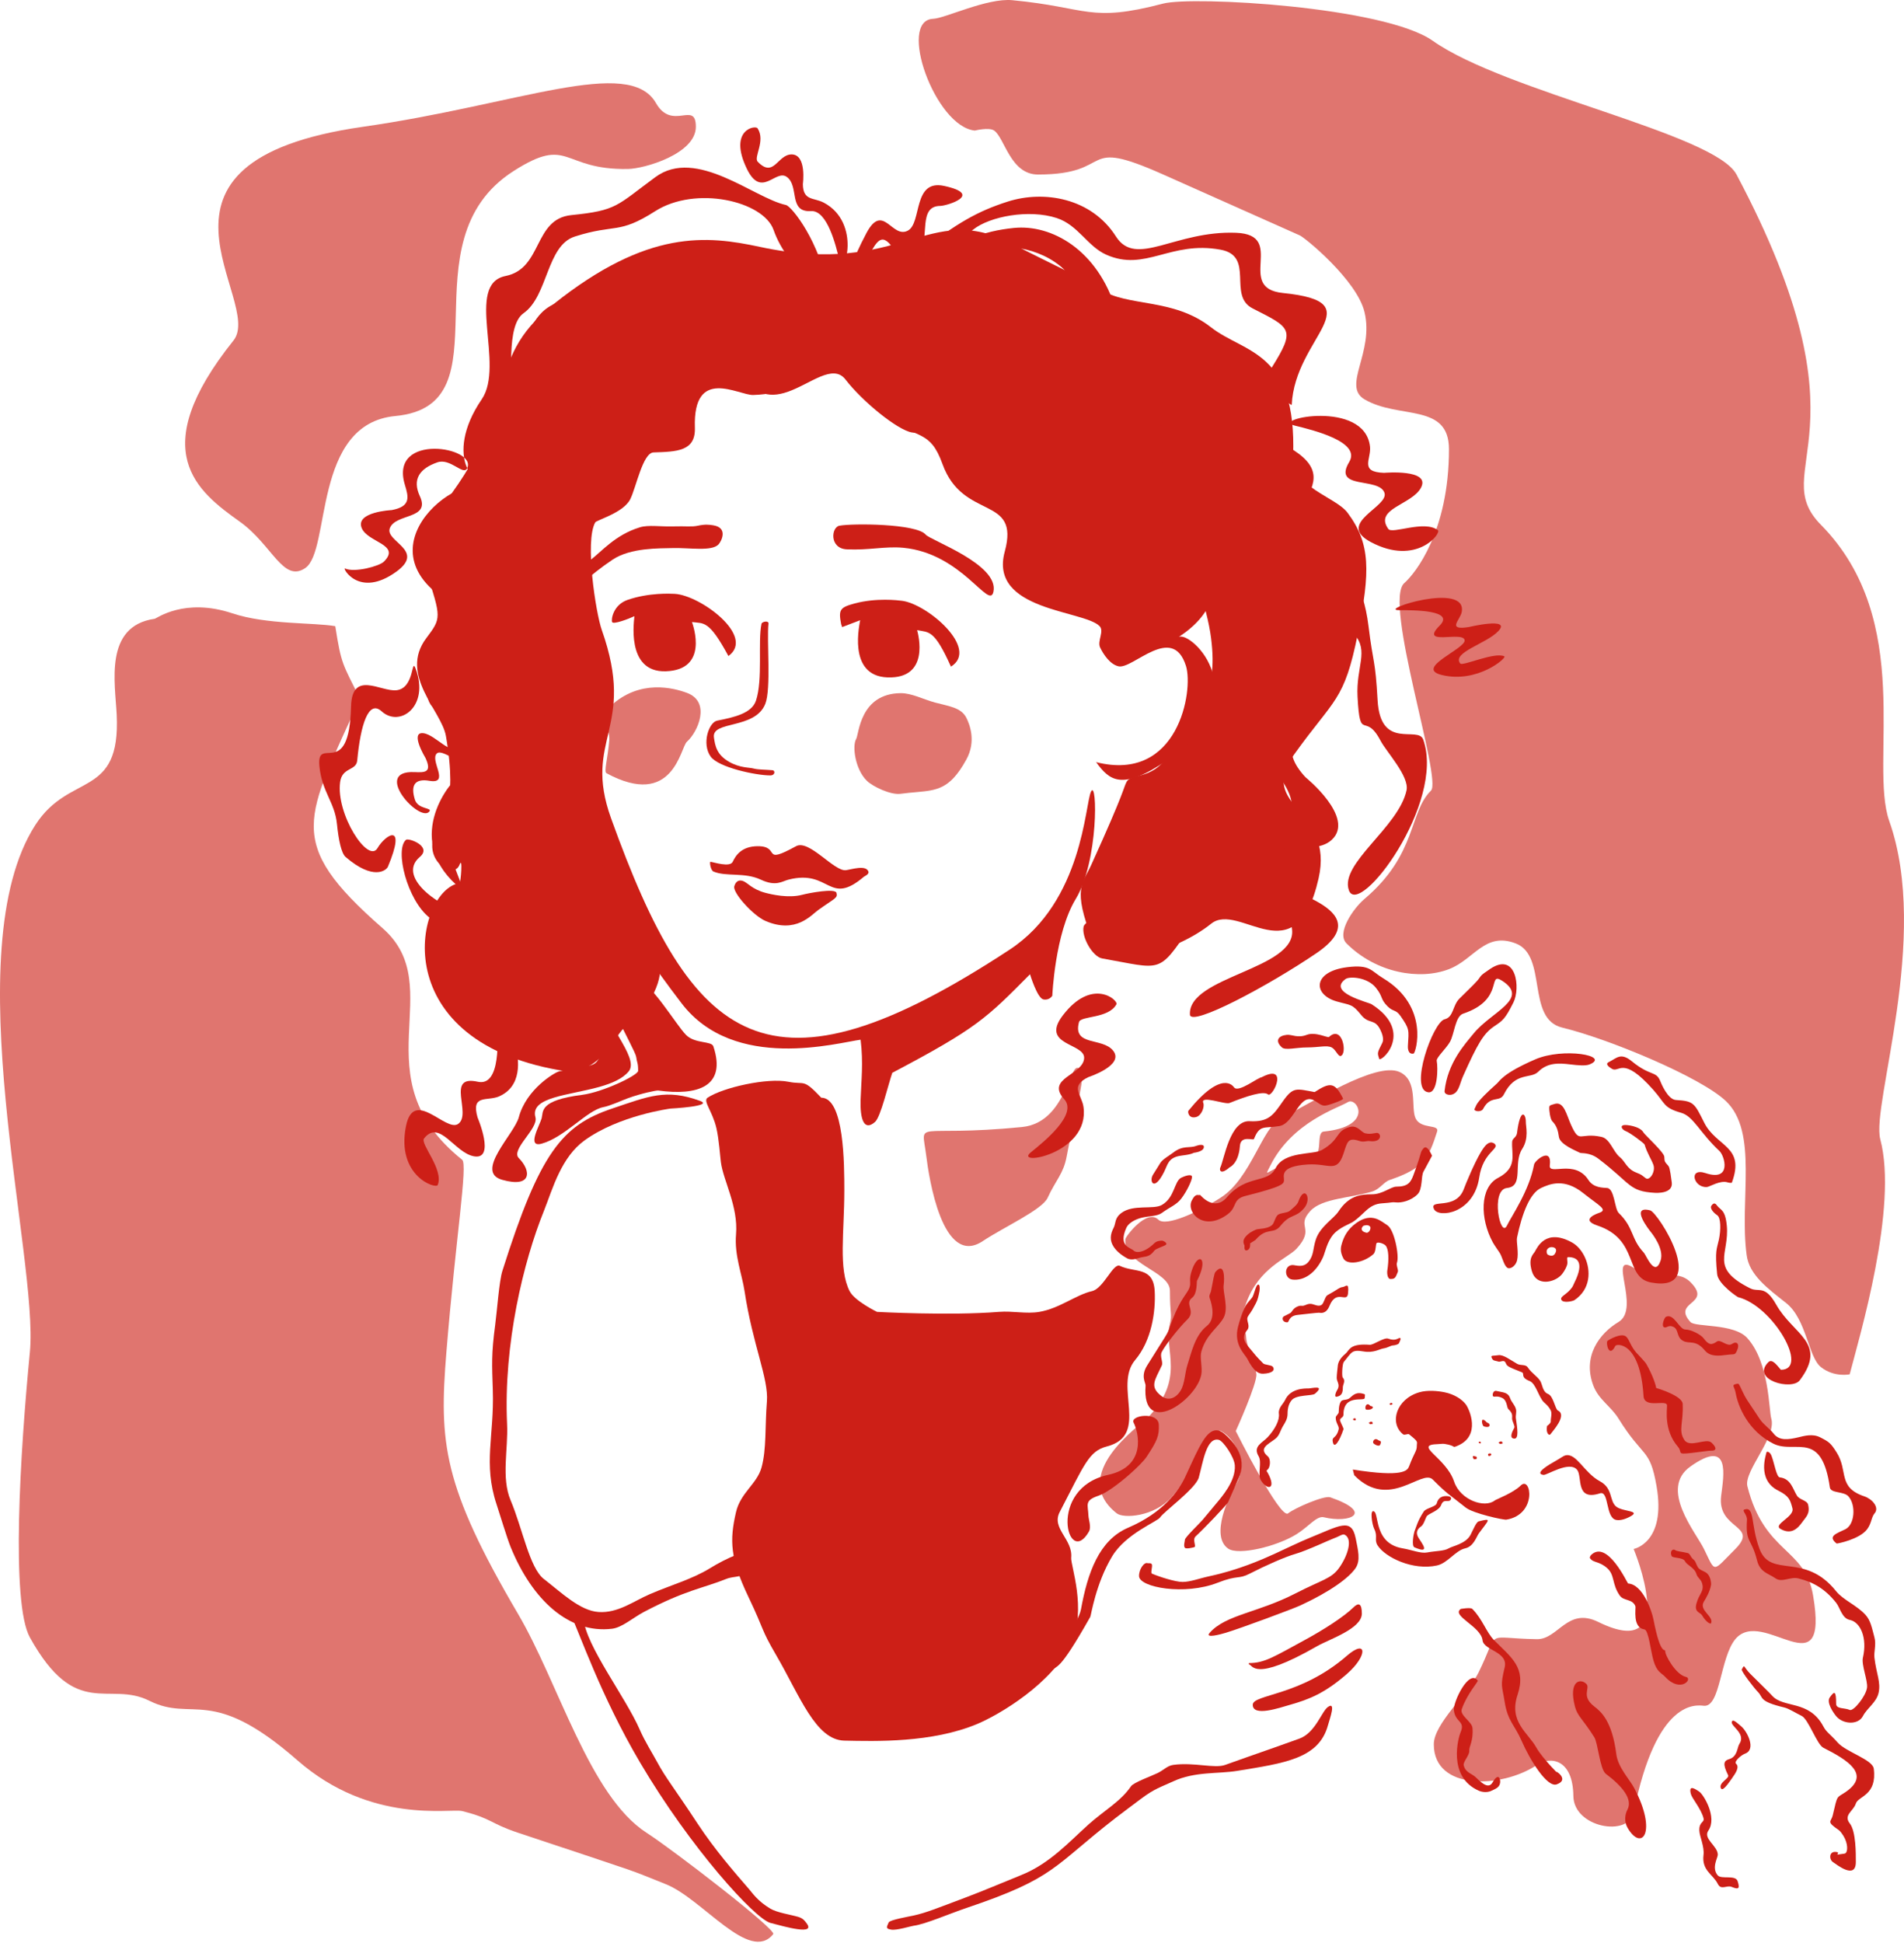
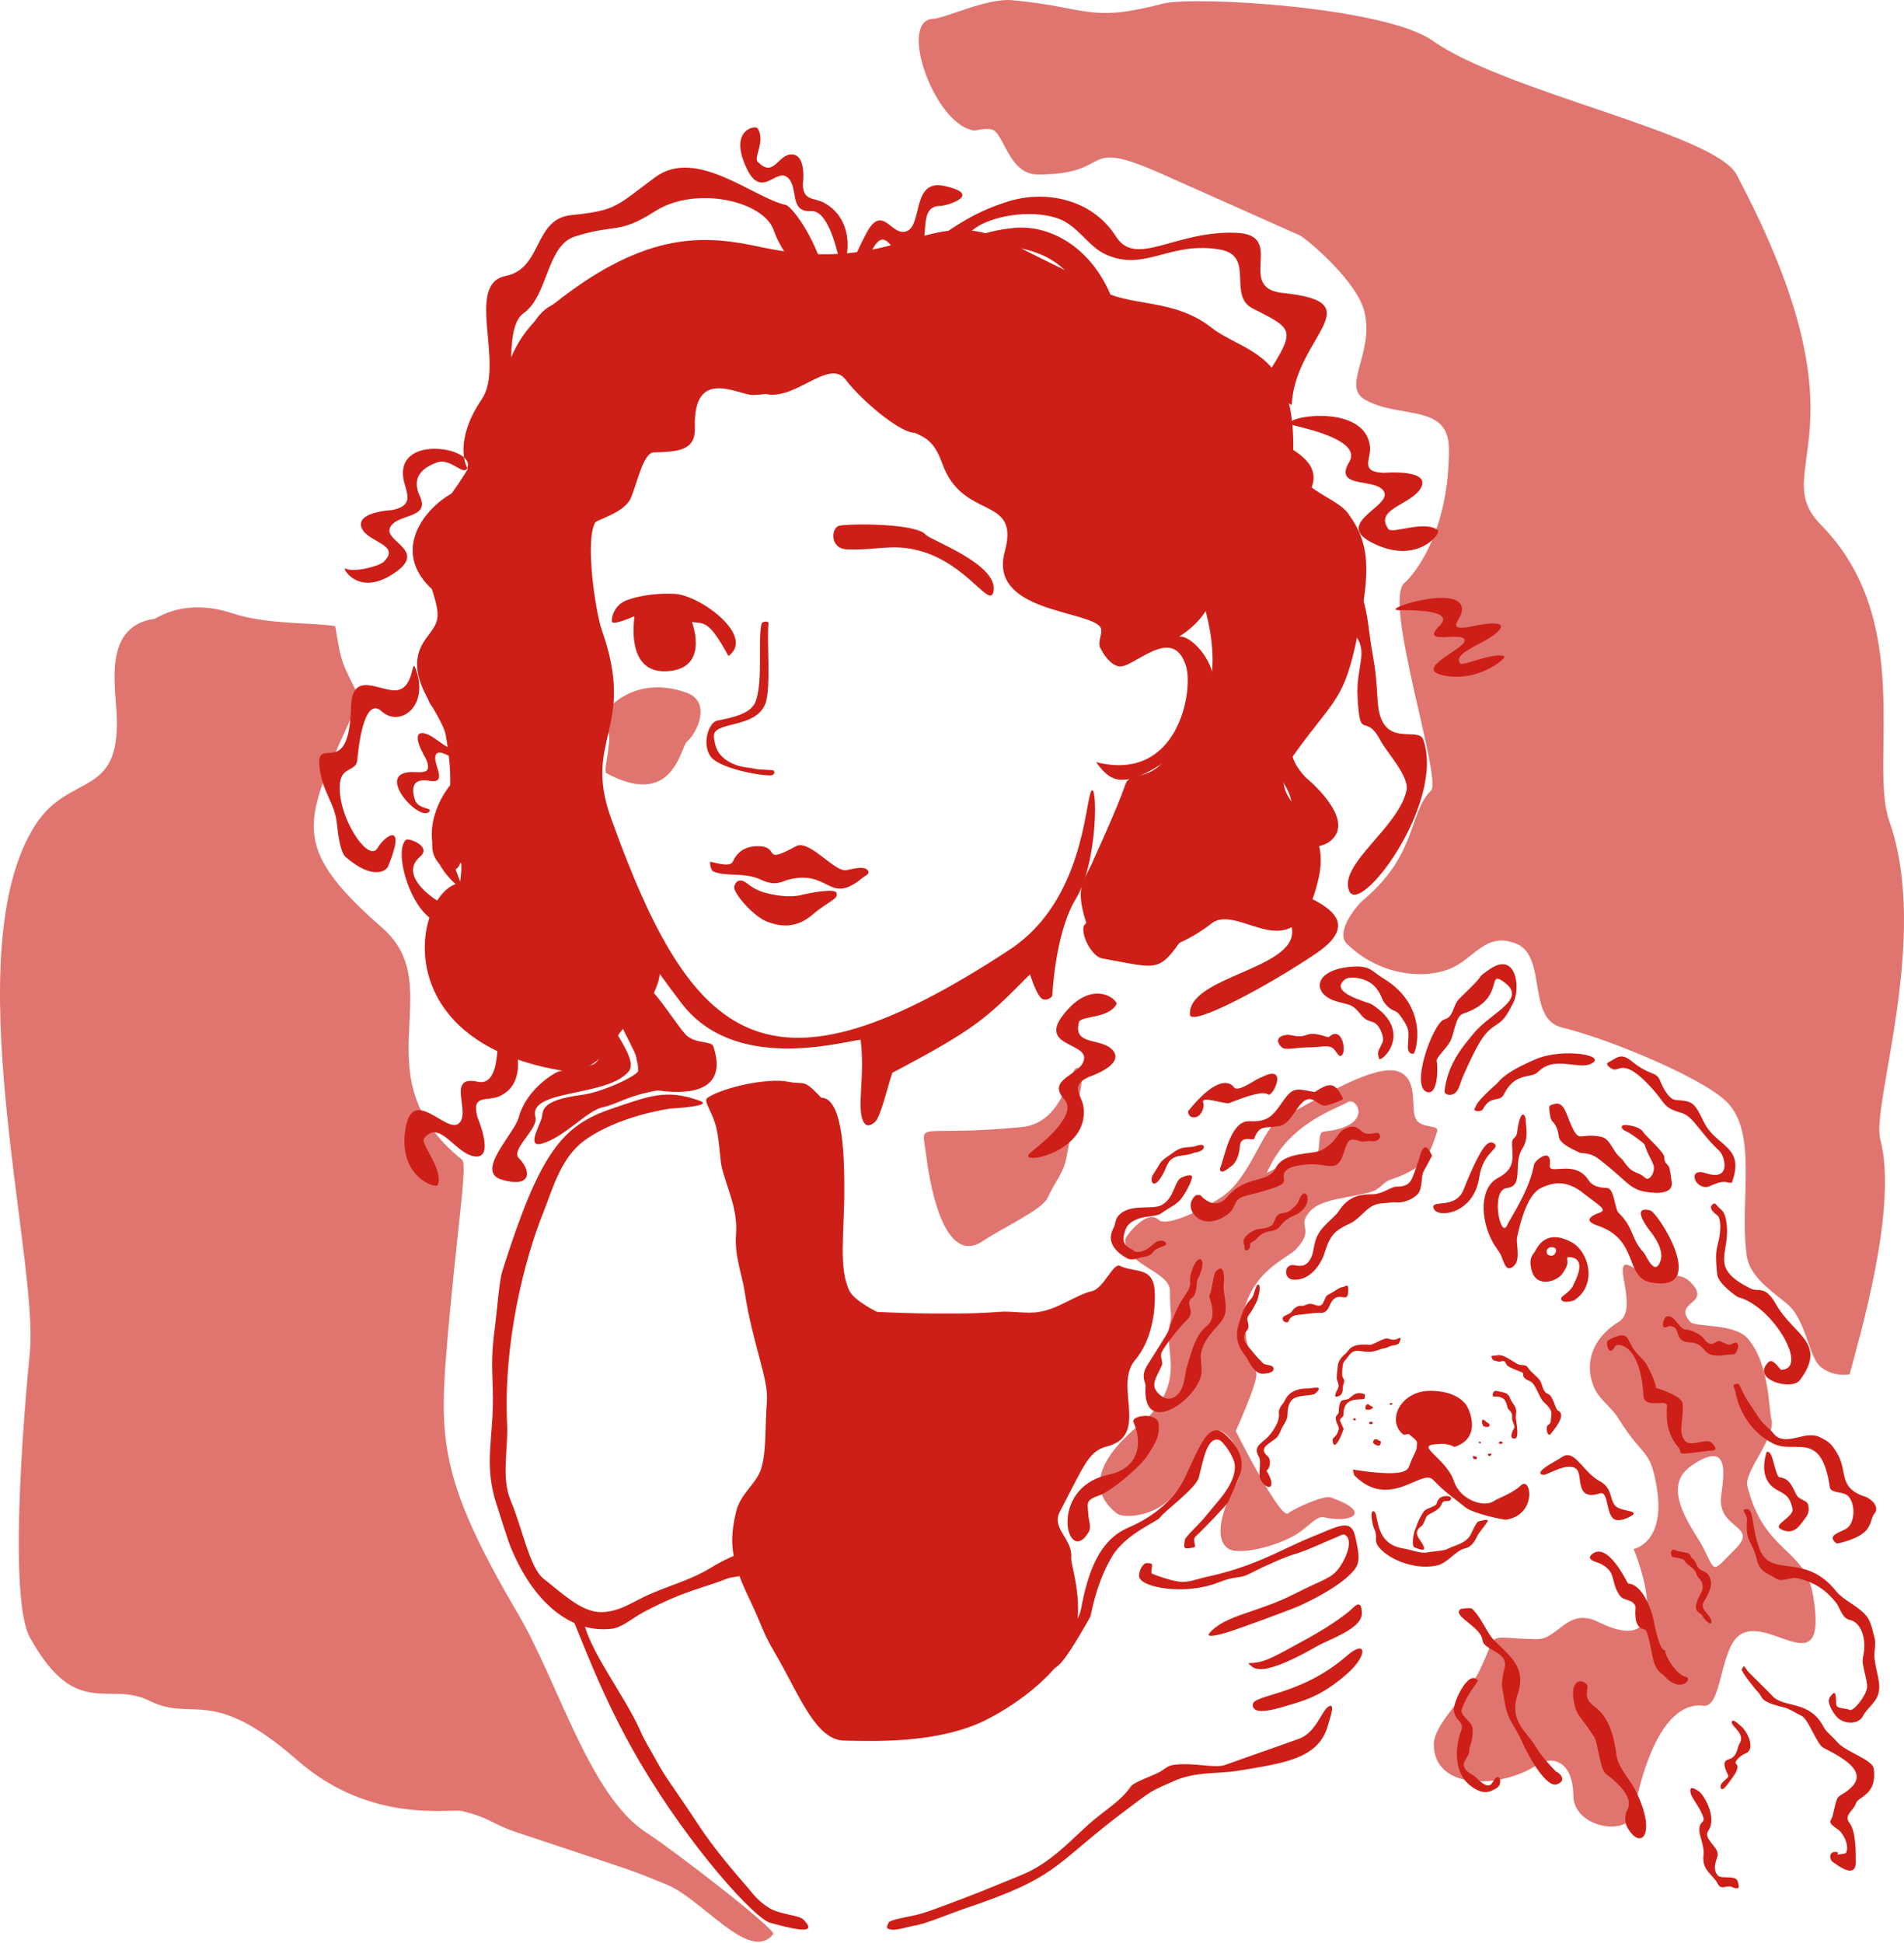
<svg xmlns="http://www.w3.org/2000/svg" width="950" height="969" viewBox="0 0 950 969" fill="none">
  <path fill-rule="evenodd" clip-rule="evenodd" d="M496.033 65.121C501.283 68.772 504.122 87.038 517.901 87.038C557.287 87.038 537.458 67.905 580.384 87.038C614.281 102.144 629.929 109.122 648.554 117.419C651.206 118.602 676.962 139.681 680.814 155.6C685.723 175.895 669.477 192.462 680.814 199.153C697.91 209.244 722.959 200.726 722.959 224.032C722.959 264.996 706.194 285.949 700.66 290.803C690.019 300.137 719.675 388.718 713.991 394.289C702.859 405.202 707.146 426.006 680.814 448.31C675.313 452.972 666.653 465.299 671.846 470.492C686.707 485.351 708.423 488.936 722.959 483.33C735.61 478.451 740.863 464.613 756.249 470.492C772.315 476.628 761.381 508.089 779.45 512.475C802.828 518.147 848.376 537.113 861.045 549.039C877.501 564.533 867.753 598.41 871.5 625.985C872.836 635.807 881.782 642.423 891.143 649.799C901.422 657.899 902.153 676.748 908.578 681.808C915.246 687.064 922.9 685.39 922.9 685.39C927.83 666.449 947.14 601.955 938.167 568.172C933.599 550.976 963.212 467.544 942.652 409.482C932.395 380.518 955.891 309.732 908.578 261.764C880.925 233.736 935.52 217.109 866.433 87.038C855.544 66.538 751.102 45.922 714.888 20.353C690.665 3.252 595.038 -2.049 580.384 1.783C543.27 11.487 543.169 3.683 505.058 0.095C492.477 -1.087 471.545 9.156 465.605 9.38C447.658 10.055 466.505 63.134 486.404 65.121C486.404 65.121 493.453 63.324 496.033 65.121Z" fill="#E0756F" />
  <path fill-rule="evenodd" clip-rule="evenodd" d="M717.052 564.317C712.762 577.793 710.31 582.708 693.369 588.467C690.412 589.47 688.488 593.022 684.749 594.195C674.206 597.509 659.722 597.503 653.795 603.921C646.41 611.918 656.466 612.394 646.873 622.778C642.415 627.61 628.124 632.125 621.779 649.897C617.479 661.936 621.37 660.482 621.779 666.967C622.12 672.387 626.051 678.531 626.862 685.262C627.41 689.79 616.586 713.686 616.586 713.686C616.586 713.686 638.775 757.939 642.702 754.738C645.906 752.122 660.716 745.674 663.738 746.723C685.853 754.402 673.648 759.845 660.533 756.674C656.972 755.811 652.862 761.436 646.873 765.152C637.058 771.244 618.001 775.848 612.836 772.341C603.661 766.11 613.305 745.866 616.586 740.476C623.139 729.717 616.013 717.244 609.186 713.686C605.329 711.677 597.541 732.281 584.521 746.723C575.746 756.457 560.601 757.396 557.213 754.738C532.738 735.515 569.297 710.418 572.169 707.521C592.022 687.497 580.451 673.634 583.741 660.174C584.915 655.375 583.741 655.775 583.741 643.732C583.741 633.942 560.265 630.512 561.485 617.973C561.607 616.689 572.169 602.631 577.969 608.266C581.728 611.918 597.867 604.564 609.186 597.217C624.279 587.415 629.691 562.418 638.936 557.799C654.283 550.135 686.396 529.351 698.236 534.583C707.816 538.818 703.724 552.449 706.337 557.799C709.024 563.302 718.263 560.519 717.052 564.317ZM672.522 549.635C668.077 552.458 644.775 559.427 633.859 581.256C629.581 589.814 632.865 580.628 653.795 577.793C660.92 576.83 656.182 564.76 660.533 564.317C686.106 561.732 676.968 546.811 672.522 549.635Z" fill="#E0756F" />
  <path fill-rule="evenodd" clip-rule="evenodd" d="M843.429 639.402C854.726 650.698 833.97 648.847 843.429 659.293C845.908 662.027 865.117 659.838 871.859 667.366C882.897 679.683 882.531 703.256 883.784 707.475C886.519 716.677 869.968 733.741 871.859 741.219C880.372 774.911 900.533 771.673 904.619 795.561C912.897 843.963 879.579 800.926 865.846 817.472C858.238 826.637 858.421 851.417 850.195 850.692C846.472 850.362 826.546 846.844 815.108 903.914C812.617 916.338 785.205 911.463 785.032 895.713C784.83 877.457 773.814 875.579 766.85 880.216C749.165 891.993 715.398 893.085 715.398 869.905C715.398 859.661 732.428 844.862 737.73 834.094C748.622 811.981 739.688 817.051 766.85 817.472C777.482 817.637 782.037 801.301 797.429 808.881C838.788 829.243 815.108 772.497 815.108 772.497C815.108 772.497 831.442 769.481 826.546 741.219C823.192 721.853 820.002 727.539 807.562 707.475C803.717 701.277 797.713 698.085 795.036 691.103C789.346 676.28 798.277 664.814 807.562 659.293C818.923 652.536 801.646 623.869 815.108 632.265C826.546 639.402 836.349 632.323 843.429 639.402ZM858.763 746.027C860.04 735.789 863.638 717.058 843.429 731.363C827.698 742.497 846.078 764.106 850.195 772.497C856.144 784.619 854.149 784.195 865.846 772.497C877.911 760.436 856.65 762.933 858.763 746.027Z" fill="#E0756F" />
  <path fill-rule="evenodd" clip-rule="evenodd" d="M779.154 647.033C780.054 645.835 782.387 644.817 784.384 642.024C784.853 641.366 785.158 640.472 785.567 639.652C790.897 628.997 786.518 626.942 782.527 626.942C781.228 626.942 782.521 629.012 781.85 630.973C781.082 633.216 779.682 635.116 779.048 635.805C775.422 639.744 766.592 641.579 764.354 634.049C762.329 627.235 765.028 625.64 765.885 624.098C767.068 621.957 771.394 612.463 784.384 619.652C786.939 621.067 789.253 623.726 790.744 626.942C793.9 633.744 793.58 643.052 785.567 648.393C784.759 648.933 779.962 650.04 779.048 648.247C778.831 647.82 778.91 647.357 779.154 647.033ZM776.185 624.604C777.005 622.655 775.544 621.969 774.175 621.957C772.882 621.945 771.699 622.878 771.699 624.098C771.699 624.598 771.757 625.494 772.492 625.838C774.977 627.012 775.831 625.451 776.185 624.604Z" fill="#CD1F17" />
  <path fill-rule="evenodd" clip-rule="evenodd" d="M706.915 721.122C706.915 718.802 708.028 719.299 703.064 715.314C702.475 714.842 700.859 715.948 700.067 715.314C693.035 709.692 696.67 697.692 708.135 694.36C712.248 693.165 717.398 693.653 720.828 694.36C725.393 695.305 729.216 697.616 731.314 700.314C733.083 702.589 739.288 716.162 727 721.122C724.249 722.235 726.896 721.086 720.828 720.101C719.764 719.927 719.011 720.15 717.605 720.189C704.634 720.549 721.456 726.653 725.554 738.948C728.582 748.034 740.739 752.363 745.852 748.272C746.514 747.741 755.125 744.488 758.741 740.869C763.922 735.689 767.199 755.275 751.612 757.872C750.246 758.098 734.997 754.784 731.314 751.839C722.783 745.015 722.527 745.518 714.858 737.851C709.385 732.378 693.27 753.29 675.911 735.933C675.603 735.625 675.728 735.732 674.984 732.881C700.253 736.897 702.265 733.372 703.064 731.272C705.814 724.019 706.915 723.781 706.915 721.122Z" fill="#CD1F17" />
  <path fill-rule="evenodd" clip-rule="evenodd" d="M741.382 708.903C738.565 706.26 739.406 710.5 740.199 711.272C740.355 711.424 743.941 712.485 743.084 710.159C742.931 709.747 741.794 709.577 741.382 708.903ZM743.602 724.851C743.434 724.866 742.114 724.763 742.532 725.805C742.925 726.793 745.032 725.324 743.605 724.848M748.191 719.199C748.103 719.074 747.401 719.406 747.898 719.653C747.968 719.689 748.374 720.235 748.734 720.092C748.801 720.064 748.804 719.933 749.084 719.961C749.194 719.97 749.408 720.253 749.6 719.863C749.627 719.814 749.749 719.567 749.539 719.171C749.304 718.723 748.642 718.888 748.566 718.909C748.304 718.973 748.362 718.994 748.191 719.199ZM738.772 719.125C738.327 718.677 737.226 719.284 738.141 719.729C738.973 720.138 738.919 719.418 738.772 719.125ZM736.034 726.342C735.994 726.342 735.851 726.199 735.403 726.135C734.293 725.976 735.287 727.723 735.403 727.729C735.613 727.741 737.181 727.885 736.851 726.894C736.571 726.055 736.373 726.51 736.034 726.342Z" fill="#CD1F17" />
  <path fill-rule="evenodd" clip-rule="evenodd" d="M683.434 709.369C683.342 709.241 682.641 709.577 683.138 709.824C683.208 709.86 683.614 710.406 683.974 710.263C684.041 710.235 684.044 710.104 684.324 710.132C684.434 710.141 684.647 710.424 684.839 710.034C684.867 709.985 684.989 709.738 684.779 709.342C684.544 708.894 683.885 709.058 683.806 709.077C683.544 709.144 683.602 709.165 683.434 709.369ZM683.705 701.135C681.644 698.552 680.394 702.933 681.94 703.052C684.632 703.26 686.291 701.503 683.705 701.135ZM694.298 699.622C693.932 699.564 692.767 700.132 693.697 700.595C693.975 700.732 695.615 700.281 694.298 699.622ZM687.757 718.266C685.852 716.689 684.666 718.891 685.239 719.766C685.486 720.138 688.059 721.799 688.636 720.464C689.236 719.074 689.233 718.757 687.757 718.266ZM676.012 707.284C675.93 707.272 675.033 707.406 675.088 708.003C675.094 708.08 676.36 708.756 676.46 708.058C676.47 707.997 676.653 707.497 676.012 707.284Z" fill="#CD1F17" />
-   <path fill-rule="evenodd" clip-rule="evenodd" d="M693.957 637.853C692.088 638.077 692.079 634.439 692.155 633.956C693.113 627.932 692.896 622.727 691.268 621.098C690.353 620.187 687.929 619.387 686.999 619.832C686.212 620.206 686.746 624.134 685.194 625.51C680.175 629.954 672.083 631.09 670.272 627.583C668.412 623.981 668.979 621.86 669.622 619.832C670.531 616.975 672.138 613.148 676.821 609.853C684.685 604.322 689.295 609.281 692.155 610.999C695.68 613.113 698.266 626.288 697.016 629.717C696.558 630.974 697.58 632.795 697.509 633.956C697.485 634.372 697.144 634.983 697.016 635.348C696.046 638.073 694.945 637.734 693.957 637.853ZM681.657 614.751C682.697 615.052 683.953 613.536 683.761 612.09C683.685 611.526 682.804 610.951 681.84 610.999C681.468 611.015 680.675 611.191 680.434 611.261C679.959 611.405 679.251 612.48 679.422 613.113C679.648 613.942 680.099 614.3 681.657 614.751Z" fill="#CD1F17" />
  <path fill-rule="evenodd" clip-rule="evenodd" d="M332.215 939.674C311.008 931.253 326.693 936.753 258.557 914.042C244.161 909.244 245.721 907 230.583 903.216C224.746 901.756 185.049 909.96 148.463 877.951C105.092 840.006 96.519 859.201 74.465 848.174C54.187 838.037 37.916 858.119 14.905 816.595C5.391 799.424 10.051 724.195 14.905 674.357C19.444 627.763 -22.702 474.162 17.613 411.458C34.734 384.827 60.233 398.66 58.221 356.416C57.476 340.757 51.765 312.224 77.172 308.596C78.159 308.452 92.02 297.904 115.976 305.889C133.008 311.565 156.601 310.404 167.283 312.282C170.305 331.416 170.786 330.721 179.544 348.346C152.795 408.422 141.205 419.431 190.877 462.888C224.674 492.458 178.874 537.022 230.583 578.385C233.503 580.72 227.469 616.437 222.729 674.357C219.036 719.473 220.823 740.811 258.557 805.021C278.745 839.369 294.137 895.701 322.628 914.042C336.005 922.655 387.556 962.375 385.797 964.573C373.997 979.323 350.518 946.945 332.215 939.674Z" fill="#E0756F" />
-   <path fill-rule="evenodd" clip-rule="evenodd" d="M482.173 357.998C479.576 352.763 473.149 352.163 466.473 350.35C460.664 348.766 454.808 345.635 449.365 345.695C429.005 345.911 428.58 366.17 427.198 368.5C425.101 372.039 426.676 383.715 432.548 389.418C435.488 392.27 444.356 396.556 449.366 395.878C461.533 394.227 468.638 395.577 475.771 388.011C477.858 385.793 479.95 382.813 482.173 378.764C487.265 369.49 483.662 360.998 482.173 357.998Z" fill="#E0756F" />
  <path fill-rule="evenodd" clip-rule="evenodd" d="M462.182 576.662C459.81 557.501 455.194 567.446 509.935 562.065C534.349 559.662 533.709 522.86 539.758 534.958C541.256 537.952 534.706 562.93 532.227 576.662C530.657 585.354 526.842 588.375 522.696 597.394C519.979 603.308 500.708 612.052 490.375 618.943C470.125 632.439 463.414 586.61 462.182 576.662Z" fill="#E0756F" />
  <path fill-rule="evenodd" clip-rule="evenodd" d="M342.726 369.916C348.209 365.046 354.888 350.035 342.725 345.537C336.158 343.107 319.305 338.532 304.666 352.082C299.287 357.063 304.447 363.611 303.999 369.137C303.239 378.514 301.172 384.857 302.66 385.654C335.989 403.549 339.467 372.81 342.726 369.916Z" fill="#E0756F" />
  <path fill-rule="evenodd" clip-rule="evenodd" d="M229.288 440.431C207.84 443.556 190.364 518.218 279.23 533.748C300.011 537.379 306.294 515.707 312.792 511.377C322.723 504.756 330.979 489.514 329.103 481.044C324.155 458.693 281.682 430.633 280.997 408.729C279.889 373.231 295.001 357.606 277.313 318.305C252.355 262.846 293.607 254.256 299.411 229.515C302.654 215.686 323.649 169.167 379.209 195.493C383.584 197.568 388.203 197.045 392.777 195.493C404.323 191.577 415.572 181.106 421.861 189.275C430.229 200.147 447.764 214.466 454.99 215.671C477.9 219.49 450.868 184.381 490.925 191.054C514.766 195.028 531.66 202.078 591.588 276.98C593.752 279.682 602.29 302.427 604.275 318.305C608.068 348.637 596.822 349.169 584.632 373.54C576.535 389.735 564.672 385.181 562.125 389.909C560.423 393.072 561.714 393.43 544.529 431.233C540.169 440.825 535 442.915 544.94 468.468C551.609 485.616 587.319 474.344 604.275 460.692C618.405 449.318 646.607 487.503 657.882 438.188C665.95 402.899 626.802 402.726 645.604 376.406C665.85 348.067 670.677 350.081 677.525 315.85C683.696 284.991 683.943 271.168 672.35 255.702C666.361 247.715 644.64 243.061 645.195 227.472C647.083 174.647 621.037 176.379 604.275 163.261C585.208 148.342 562.722 153.275 548.836 144.22C540.518 138.797 523.357 131.062 504.837 121.496C462.793 99.783 450.633 138.438 379.209 123.133C352.807 117.477 323.22 114.138 276.087 151.776C239.238 181.2 261.819 201.699 217.978 255.702C216.722 257.249 204.299 259.427 212.658 284.997C220.242 308.195 220.242 308.195 212.658 318.305C198.958 336.569 220.312 354.531 222.48 366.996C228.663 402.547 220.096 410.311 217.978 413.935C209.613 428.255 226.329 439.294 229.288 431.233C230.976 426.638 229.891 440.346 229.288 440.431Z" fill="#CD1F17" />
-   <path fill-rule="evenodd" clip-rule="evenodd" d="M335.668 273.326C343.994 273.095 355.133 275.118 358.525 271.491C359.813 270.112 363.59 263.16 355.788 261.963C353.687 261.639 351.809 261.42 348.246 262.172C344.917 262.873 342.877 262.321 335.368 262.529C329.504 262.692 323.496 261.686 319.268 262.976C306.883 266.75 300.153 275.147 294.472 279.389C288.605 283.772 285.439 288.345 287.427 290.881C289.237 293.194 293.627 287.124 305.7 279.078C314.705 273.078 329.118 273.508 335.668 273.326Z" fill="#CD1F17" />
  <path fill-rule="evenodd" clip-rule="evenodd" d="M418.834 262.18C414.698 262.95 413.761 273.55 422.512 273.965C433.601 274.492 441.668 272.322 450.71 273.183C480.024 275.972 493.619 304.464 495.661 295.142C498.647 281.51 464.224 269.472 461.881 266.637C457.314 261.113 425.395 260.958 418.834 262.18Z" fill="#CD1F17" />
  <path fill-rule="evenodd" clip-rule="evenodd" d="M379.95 311.1C378.063 320.049 380.723 338.936 377.173 349.468C375.065 355.715 366.417 357.713 357.841 359.392C353.651 360.214 350.031 370.952 354.576 377.304C358.467 382.742 377.131 386.7 384.278 386.711C386.901 386.713 386.789 384.24 385.453 384.122C382.094 383.824 378.223 383.88 376.059 383.285C373.751 382.656 369.231 383.05 363.774 379.925C357.514 376.338 356.808 371.849 356.217 367.793C354.972 359.233 376.738 363.921 381.842 351.025C384.817 343.513 382.511 319.259 383.424 311.003C383.608 309.339 380.183 309.99 379.95 311.1Z" fill="#CD1F17" />
  <path fill-rule="evenodd" clip-rule="evenodd" d="M305.413 310.222C305.987 311.576 313.635 308.655 316.538 307.301C316.619 308.228 311.803 335.481 332.243 334.774C353.589 334.032 345.987 312.314 345.255 310.22C351.284 310.998 353.712 309.184 363.444 327.175C377.12 317.298 349.384 296.835 336.631 296.16C334.735 296.06 323.755 295.48 313.102 299.184C305.99 301.656 304.843 308.869 305.413 310.222Z" fill="#CD1F17" />
-   <path fill-rule="evenodd" clip-rule="evenodd" d="M152.306 283.303C165.225 274.513 155.753 211.395 197.242 207.48C254.494 202.078 200.742 120.767 256.25 85.297C284.345 67.343 279.89 84.874 313.36 84.27C321.59 84.124 347.194 76.73 347.194 63.23C347.194 49.877 335.43 65.621 327.277 51.389C313.86 27.974 258.604 52.16 181.093 63.23C59.266 80.633 132.269 150.09 116.496 169.803C72.18 225.19 98.556 245.108 119.726 260.227C135.782 271.693 141.303 290.791 152.306 283.303Z" fill="#E0756F" />
-   <path fill-rule="evenodd" clip-rule="evenodd" d="M420.181 312.746C423.177 311.601 426.176 310.458 429.172 309.313C429.183 310.244 422.358 337.088 442.796 337.826C464.139 338.595 458.169 316.394 457.594 314.254C463.548 315.456 466.104 313.818 474.475 332.452C488.847 323.565 462.704 301.194 450.036 299.62C448.153 299.386 437.246 298.031 426.348 300.973C419.072 302.937 418.292 304.07 419.694 311.286" fill="#CD1F17" />
  <path fill-rule="evenodd" clip-rule="evenodd" d="M544.401 394.71C541.328 400.678 540.381 449.55 503.81 473.567C382.733 553.072 345.533 521.003 304.893 408.107C290.54 368.237 317.725 363.63 300.261 314.172C297.272 305.71 291.718 269.937 296.977 260.55C297.693 259.275 311.063 255.804 314.481 248.931C317.411 243.041 320.74 225.809 326.072 225.634C337.8 225.252 347.092 225.051 346.708 213.33C345.692 182.457 368.488 197.189 375.785 196.986C390.949 196.566 402.579 190.652 407.759 183.029C412.941 175.402 411.962 164.711 406.876 151.24C404.42 144.728 398.277 153.41 390.102 151.705C377.547 149.085 361.772 146.162 349.777 152.824C338.929 158.847 338.223 170.855 331.094 169.597C328.169 169.08 317.863 167.806 312.572 180.162C309.615 187.075 311.225 199.405 306.557 202.159C302.873 204.333 301.893 198.023 295.366 202.47C273.376 217.457 291.898 231.159 284.789 260.888C279.179 284.366 291.361 294.92 288.063 350.069C286.665 373.415 281.19 387.176 289.856 414.659C295.989 434.113 310.04 461.133 340.09 500.384C366.431 534.794 418.33 519.904 429.396 518.524C430.833 530.123 429.712 538.854 429.395 548.498C429.079 558.197 431.131 564.343 436.582 559.546C439.453 557.024 443.149 540.882 445.214 535.016C487.464 512.757 492.194 507.804 513.923 485.873C513.923 485.873 517.509 497.756 520.554 498.41C523.587 499.061 525.047 496.605 525.047 496.605C525.047 496.605 526.331 465.501 536.738 448.321C548.209 429.389 547.534 388.625 544.401 394.71Z" fill="#CD1F17" />
  <path fill-rule="evenodd" clip-rule="evenodd" d="M421.273 593.788C421.273 614.661 418.247 632.772 423.927 643.917C426.441 648.846 437.595 654.253 437.595 654.253C437.595 654.253 473.774 656.237 498.44 654.249C505.248 653.702 512.099 655.357 518.593 654.248C528.647 652.537 536.882 645.726 544.804 643.915C550.726 642.562 555.379 629.639 558.783 631.303C566.047 634.857 575.494 631.444 576.14 643.913C576.667 654.104 574.623 668.524 566.374 678.272C555.393 691.245 573.894 715.764 552.325 721.342C543.354 723.66 541.213 730.02 528.73 754.092C524.467 762.319 535.361 767.545 534.471 776.858C534.119 780.556 542.362 802.567 534.47 819.471C525.058 839.633 498.545 855.149 487.697 859.717C465.03 869.258 436.758 868.403 421.267 868.076C406.905 867.775 398.989 845.541 387.375 825.63C379.301 811.787 381.857 814.063 373.41 796.358C364.293 777.251 363.951 768.271 367.235 754.095C369.464 744.482 377.679 740.038 379.944 731.931C382.51 722.731 381.635 711.264 382.649 698.891C383.573 687.611 375.489 670.438 371.498 643.92C370.225 635.476 366.366 626.089 367.24 615.64C368.41 601.642 360.908 588.893 359.689 579.602C359.271 576.428 358.75 568.204 357.457 562.644C355.445 553.987 350.566 549.098 353.056 547.439C360.696 542.345 382.897 537.381 393.365 539.49C401.795 541.189 400.44 537.552 409.761 547.436C421.276 547.438 421.273 580.929 421.273 593.788Z" fill="#CD1F17" />
  <path fill-rule="evenodd" clip-rule="evenodd" d="M349.23 549.009C332.366 542.838 323.709 546.698 305.375 552.868C280.373 561.277 269.312 574.868 250.673 633.795C249.032 638.981 247.99 653.883 247.079 660.707C245.111 675.438 245.474 680.444 245.893 693.42C246.625 716.091 241.021 729.804 247.724 750.127C249.223 754.67 253.055 767.289 254.778 771.514C265.582 798.002 283.972 814.862 305.375 812.279C310.421 811.67 315.711 806.834 321.224 803.929C342.059 792.956 350.548 792.17 362.308 787.456C366.632 785.721 370.004 787.343 376.581 782.185C387.775 773.407 383.731 779.999 376.581 774.389C373.584 772.039 362.659 776.914 354.1 782.185C345.431 787.523 334.881 790.45 324.234 795.029C316.095 798.529 308.357 804.584 298.633 803.929C289.403 803.31 280.149 794.27 271.341 787.456C264.207 781.935 260.69 762.243 254.778 748.246C250.031 737.008 253.593 722.795 253.012 710.316C251.142 670.179 261.262 628.981 271.341 604.012C273.518 598.615 275.719 591.515 279.062 584.737C282.052 578.679 285.954 572.878 291.571 568.795C308.835 556.237 334.488 552.868 334.488 552.868C334.488 552.868 356.618 551.71 349.23 549.009Z" fill="#CD1F17" />
  <path fill-rule="evenodd" clip-rule="evenodd" d="M365.584 429.787C367.017 426.763 369.923 422.013 378.134 422.013C389.758 422.013 379.583 431.68 397.194 422.013C403.649 418.47 416.151 434.65 422.011 433.982C424.64 433.68 432.016 431.15 433.29 434.644C433.79 436.013 431.375 436.967 431.031 437.256C413.346 452.244 414.318 433.354 393.414 438.686C390.136 439.522 387.224 442.266 379.583 438.686C371.435 434.869 362.309 437.348 355.979 434.644C354.552 434.031 353.903 429.726 354.507 429.787C356.068 429.952 364.194 432.72 365.584 429.787ZM366.429 441.848C366.49 441.711 367.279 438.174 370.743 439.378C372.939 440.144 375.268 443.534 381.94 445.281C385.025 446.086 393.432 448.043 400.228 446.25C403.805 445.308 416.752 442.912 417.365 445.281C418.048 447.921 416.682 447.82 408.281 453.811C404.701 456.366 397.133 465.83 381.94 459.293C375.719 456.619 365.09 444.784 366.429 441.848Z" fill="#CD1F17" />
  <path fill-rule="evenodd" clip-rule="evenodd" d="M384.386 958.978C376.736 956.978 344.604 921.823 319.253 878.805C299.754 845.716 289.308 814.784 284.271 804.015C281.258 797.579 281.575 798.152 283.008 798.585C285.347 799.293 290.857 803.747 291.152 807.281C292.284 820.777 312.155 846.372 319.253 862.713C321.72 868.399 325.666 874.628 327.977 878.921C332.154 886.677 336.191 891.408 348.016 909.39C356.682 922.57 366.789 934.119 373.769 942.17C375.452 944.113 378.038 948.103 384.386 951.881C387.749 953.884 394.454 954.847 398.293 955.975C400.87 956.734 401.72 958.244 402.303 958.978C407.44 965.436 391.622 960.869 384.386 958.978ZM455.87 955.298C462.279 953.872 467.566 951.652 482.361 946.088C490.758 942.933 499.47 939.186 509.727 935.049C523.777 929.378 533.562 918.466 543.02 909.969C550.899 902.893 559.086 898.497 564.328 890.826C565.636 888.911 574.716 885.674 577.671 884.21C580.653 882.732 582.461 880.582 585.406 880.18C595.795 878.759 605.985 882.113 611.309 880.18C617.075 878.085 626.698 874.75 635.979 871.482C640.306 869.957 644.56 868.448 648.31 867.085C656.323 864.177 659.436 853.469 662.568 851.29C666.77 848.363 663.492 857.104 662.568 860.476C658.006 877.107 640.843 879.308 617.316 883.155C607.723 884.726 596.197 883.381 585.406 888.375C578.893 891.387 576.125 891.957 569.219 897.152C565.861 899.68 559.693 904.262 556.867 906.448C525.293 930.872 526.881 936.487 482.361 951.478C473.714 954.39 461.505 959.701 455.87 960.399C454.513 960.567 447.384 962.786 444.741 962.341C441.951 961.869 442.21 961.329 443.414 958.725C444.009 957.442 453.507 955.826 455.87 955.298ZM611.589 814.296C619.112 812.027 645.002 802.402 648.722 800.692C663.486 793.893 673.118 786.906 676.408 781.973C678.936 778.18 677.597 772.967 676.408 767.11C674.27 756.61 668.279 760.976 653.064 767.11C648.838 768.811 640.715 772.744 635.818 774.982C629.543 777.845 617.642 783.052 603.585 786.046C598.414 787.146 593.956 788.936 590.008 788.936C586.346 788.936 578.14 786.25 574.777 784.799C573.981 784.454 575.015 781.595 574.777 780.387C574.552 779.25 573.045 779.756 572.548 779.573C570.816 778.939 568.225 782.75 568.328 786.046C568.505 791.692 591.12 795.771 607.568 789.323C617.767 785.326 617.8 787.762 623.551 784.799C631.4 780.756 641.288 776.396 646.258 774.982C652.033 773.335 663.861 767.738 665.712 767.11C668.114 766.293 669.861 764.86 670.874 765.354C675.231 767.476 672.304 776.171 668.114 781.973C664.193 787.409 659.735 787.784 646.258 794.713C627.442 804.387 611.589 805.238 603.585 814.296C600.957 817.265 609.034 815.064 611.589 814.296ZM524.085 833.61C527.732 829.851 527.744 835.07 543.984 806.375C544.423 805.598 546.676 789.832 554.909 776.165C561.736 764.826 577.558 758.817 578.842 756.744C580.519 754.04 596.609 742.369 598.13 736.881C600.231 729.311 601.939 716.476 608.165 718.076C610.22 718.604 615.828 726.491 616.114 730.814C616.633 738.604 609.635 746.47 606.385 750.369C603.668 753.628 601.741 755.936 599.975 758.052C598.701 759.582 591.212 766.735 591.212 767.869C591.212 768.531 590.38 771.055 591.212 771.918C591.91 772.643 595.206 771.781 595.847 771.61C597.133 771.268 594.718 767.869 596.6 766.168C600.158 762.945 612.184 750.473 612.809 749.055C614.623 744.924 615.779 742.302 618.16 736.881C622.868 726.18 614.334 718.049 610.973 715.131C605.131 710.052 601.1 716.647 598.13 722.281C595.828 726.65 594.087 730.811 591.212 736.881C588.218 743.201 580.631 754.284 562.828 761.921C548.35 768.131 542.679 784.393 539.352 802.595C538.072 809.601 525.125 826.814 522.1 828.918C519.96 830.405 522.902 834.826 524.085 833.61ZM625.064 850.235C624.99 844.887 648.676 846.049 671.984 825.79C682.018 817.064 682.686 825.558 671.984 834.863C660.894 844.5 653.173 847.512 643.569 850.235C638.525 851.665 625.146 856.351 625.064 850.235ZM623.079 830.006C625.14 830.125 625.06 839.369 657.183 820.963C663.379 817.415 679.5 812.268 679.5 804.701C679.5 799.576 677.835 799.143 675.335 801.595C670.386 806.451 660.04 812.979 651.731 817.497C635.693 826.22 631.006 829.405 623.124 829.402" fill="#CD1F17" />
  <path fill-rule="evenodd" clip-rule="evenodd" d="M735.75 553.004C736.909 550.888 735.75 550.336 746.956 540.306C748.295 539.104 749.822 535.336 765.989 528.333C780.006 522.263 803.673 526.485 793.147 530.827C791.156 531.65 787.439 531.312 783.418 530.827C778.143 530.196 772.249 529.748 767.525 534.473C763.696 538.302 756.131 534.235 750.334 545.83C748.285 549.924 743.654 546.016 740.016 553.004C739.05 554.866 735.07 554.251 735.75 553.004ZM773.035 552.08C773.148 551.123 773.849 551.147 775.52 550.592C780.35 548.982 781.551 555.924 783.918 561.104C788.293 570.684 787.936 564.589 799.035 566.973C803.362 567.903 804.798 574.339 808.222 577.08C810.96 579.272 811.598 582.906 816.418 584.778C819.468 585.964 819.263 586.254 821.135 587.595C823.157 589.037 826.17 584.196 824.947 580.888C823.813 577.83 821.974 575.443 820.559 570.79C820.388 570.229 813.473 564.967 811.119 564.083C809.607 563.516 808 561.546 810.21 561.104C811.531 560.839 818.26 561.653 819.977 564.748C820.666 565.985 830.335 574.699 830.411 576.915C830.496 579.412 830.655 579.406 832.314 581.302C832.768 581.824 833.207 582.324 834.134 589.744C834.844 595.421 826.401 594.924 825.608 594.879C812.628 594.113 814.028 590.394 797.459 577.827C793.211 574.604 789.034 575.275 788.351 574.927C786.183 573.821 778.353 570.79 777.822 566.973C777.402 563.949 776.728 561.4 774.526 559.199C773.465 558.138 772.871 553.516 773.035 552.08ZM761.305 559.415C761.266 561.766 762.982 567.616 759.482 573.019C754.82 580.211 760.537 591.577 751.917 592.464C743.483 593.33 748.636 618.119 751.917 611.18C754.024 606.723 763.019 593.879 765.422 580.772C765.806 578.686 774.478 571.613 773.279 581.196C772.624 586.437 785.741 577.906 792.553 588.485C795.145 592.51 799.941 592.287 801.871 592.464C805.585 592.799 805.557 602.891 807.655 604.918C815.369 612.379 813.604 617.732 820.205 624.744C821.364 625.973 825.685 637.266 828.554 628.656C830.472 622.903 824.355 615.257 823.596 614.308C823.062 613.641 812.967 601.022 823.337 603.616C827.234 604.589 853.032 644.915 823.858 639.61C810.338 637.153 818.126 618.226 796.989 611.18C787.988 608.18 797.291 605.08 797.77 604.918C802.584 603.315 797.867 601.345 789.946 595.007C780.487 587.443 773.279 590.44 768.91 592.464C763.373 595.028 759.482 604.918 756.921 617.226C756.494 619.281 757.89 624.842 756.921 628.656C756.207 631.461 753.359 633.321 751.917 632.141C750.276 630.802 749.566 626.796 748.221 624.744C747.432 623.537 745.541 620.872 744.831 619.567C738.412 607.805 738.266 592.214 747.422 587.443C757.418 582.235 754.03 575.729 754.5 569.29C754.618 567.671 756.64 567.275 756.921 565.028C758.552 551.973 761.369 555.537 761.305 559.415ZM669.98 641.848C668.273 641.973 666.898 643.488 662.336 645.915C661.144 646.546 660.589 649.918 659.443 650.732C657.827 651.878 655.643 650.394 654.162 650.263C651.933 650.064 651.088 651.473 649.353 651.202C648.283 651.034 646.167 651.86 645.106 653.287C643.666 655.217 644.566 654.406 640.639 656.455C639.324 657.138 639.91 659.692 642.45 659.43C643.197 659.354 642.974 656.229 647.45 655.769C650.496 655.455 657.101 654.638 658.144 654.668C658.705 654.683 661.574 655.653 663.364 651.235C666.825 642.692 672.054 650.034 672.578 645.159C673.243 638.994 671.38 641.744 669.98 641.848ZM804.24 533.013C807.945 535.296 809.46 526.135 824.837 543.434C831.097 550.476 829.801 552.397 838.887 554.991C844.958 556.726 848.114 564.873 857.917 574.022C860.57 576.494 864.201 589.452 850.98 585.046C842.29 582.15 845.001 592.497 851.694 591.982C853.023 591.882 858.359 588.455 862.009 589.671C863.119 590.04 864.073 589.854 864.092 589.857C870.909 571.373 856.463 572.18 850.27 559.793C845.407 550.068 845.062 549.11 836.219 548.589C832.067 548.345 828.758 540.074 828.392 539.165C826.288 533.903 823.544 536.912 814.342 529.382C808.619 524.699 806.832 527.626 802.603 529.738C800.615 530.732 803.2 532.373 804.24 533.013ZM853.914 601.287C855.338 599.217 856.246 600.625 856.761 601.287C858.588 603.635 860.783 603.205 861.576 611.129C863.03 625.68 852.636 632.192 873.297 642.522C877.605 644.677 880.548 640.506 886.274 650.683C894.72 665.692 912.024 669.656 897.998 688.357C894.034 693.641 873.477 688.18 882.298 679.357C884.243 677.412 886.582 680.878 888.567 683.125C902.98 683.134 884.682 651.281 867.229 646.918C866.863 646.827 857.258 640.388 856.761 635.406C855.569 623.491 856.63 622.952 857.637 618.217C858.661 613.409 858.689 607.278 856.761 606.016C855.124 604.943 852.959 602.671 853.914 601.287ZM652.951 692.433C651.006 692.433 643.874 692.29 641.142 698.308C640.361 700.037 637.715 702.086 638.099 705.019C638.529 708.296 636.144 712.805 632.525 716.729C629.878 719.595 624.969 721.272 627.997 726.269C629.71 729.098 627.427 735.454 629.079 738.18C632.296 743.497 637.086 742.802 632.525 734.509C632.08 733.698 631.555 733.668 632.525 732.845C633.735 731.82 634.248 727.732 632.525 726.269C627.82 722.281 632.717 720.354 636.297 717.57C638.465 715.884 638.651 713.677 640.215 711.092C641.367 709.186 642.428 707.576 642.428 705.019C642.428 701.826 643.282 699.747 644.468 698.308C646.844 695.433 654.704 696.259 656.083 695.089C661.504 690.491 654.351 692.433 652.951 692.433ZM565.627 709.509C568.139 714.415 572.201 731.345 552.881 735.534C522.323 742.162 532.653 782.491 543.325 763.817C544.606 761.579 543.133 757.744 543.075 755.912C542.895 750.326 540.813 748.348 548.295 745.854C551.829 744.677 558.025 740.137 563.309 735.534C567.316 732.043 570.798 728.515 572.195 726.39C577.366 718.522 578.424 716.08 578.183 710.473C577.903 703.86 563.712 705.772 565.627 709.509ZM744.971 696.342C744.474 695.75 744.971 693.272 746.63 693.683C749.837 694.482 752.353 694.205 753.438 697.223C754.225 699.415 755.753 700.512 756.363 702.692C756.808 704.287 756.122 705.897 756.363 707.433C757.219 712.939 757.744 717.546 755.619 717.439C755.006 717.409 752.545 717.424 755.564 712.064C756.03 711.235 754.454 708.866 754.454 707.433C754.454 705.955 754.914 704.915 752.545 702.692C751.832 702.025 751.987 698.452 749.615 697.223C746.938 695.839 745.471 696.933 744.971 696.342ZM685.687 753.842C686.659 754.506 686.842 757.342 687.708 760.613C688.943 765.268 691.571 770.802 699.862 772.183C704.61 772.976 708.82 774.866 712.141 774.229C716.337 773.427 720.581 773.582 722.831 772.183C724.639 771.061 731.427 769.927 733.75 765.393C735.223 762.521 736.595 759.034 737.821 758.723C744.629 756.991 742.876 757.878 737.821 764.787C736.696 766.323 735.305 771.25 731.064 772.183C726.2 773.253 722.343 779.549 716.989 780.726C705.003 783.363 691.196 776.744 687.327 770.683C685.568 767.924 687.544 766.244 685.687 762.528C684.549 760.256 683.324 752.232 685.687 753.842ZM744.163 676.839C744.867 678.945 745.941 678.452 747.612 679.049C748.52 679.372 750.402 678.031 751.091 679.397C752.03 681.25 751.313 681.223 759.351 684.375C760.909 684.988 758.32 686.833 763.205 688.744C766.348 689.979 767.657 696.65 770.276 699.269C770.934 699.927 772.715 701.229 773.767 703.455C774.523 705.055 773.669 707.293 773.767 708.857C773.828 709.857 771.907 711.137 771.907 711.137C771.169 714.625 772.977 716.464 773.767 715.07C774.246 714.22 782.222 705.826 777.344 703.455C775.889 702.744 775.103 696.238 772.413 695.195C769.617 694.113 769.645 690.601 768.523 688.744C767.062 686.32 764.321 684.982 762.22 681.869C761.171 680.311 758.628 681.107 757.015 680.18C753.384 678.095 750.036 675.479 747.612 675.857C745.206 676.235 743.84 675.872 744.163 676.839ZM712.736 544.745C702.804 543.745 714.98 509.732 720.77 508.342C725.338 507.245 724.703 501.51 728.128 498.077C731.171 495.025 735.211 491.22 737.025 489.156C739.418 486.434 737.659 487.114 743.565 483.175C756.567 474.507 758.732 492.72 755.131 499.921C750.932 508.318 749.779 508.97 745.556 511.812C740.199 515.418 737.278 520.458 730.006 536.674C728.603 539.806 728.14 543.022 726.39 544.745C724.124 546.973 720.563 546.007 720.77 544.126C722.331 529.992 730.789 520.894 735.336 515.33C744.142 504.553 763.406 498.162 749.548 489.156C741.824 484.138 751.057 498.522 730.006 505.537C726.091 506.842 725.658 515.662 723.462 519.58C721.584 522.934 716.541 527.492 716.846 529.031C717.541 532.525 717.385 545.211 712.736 544.745ZM688.044 527.665C687.681 531.382 706.796 515.184 684.385 500.842C682.787 499.821 661.94 494.989 671.38 488.245C673.371 486.824 682.137 487.281 686.418 492.513C690.199 497.135 688.559 498.107 692.309 501.861C695.23 504.778 696.392 503.236 698.813 506.736C703.344 513.278 702.972 513.546 702.472 521.568C702.448 521.952 702.192 526.056 705.317 525.431C706.338 525.223 713.608 501.958 690.074 487.839C684.025 484.208 683.708 480.915 672.194 482.354C654.927 484.51 654.945 496.004 666.91 499.422C673.92 501.425 674.603 500.504 679.103 506.126C682.985 510.979 685.836 507.809 688.653 513.44C690.837 517.809 689.913 519.659 689.669 520.147C687.257 524.97 687.156 525.007 688.044 527.665ZM668.871 526.638C667.651 526.921 666.379 523.336 664.446 522.379C661.931 521.132 658.278 522.379 651.997 522.379C646.777 522.379 641.349 523.931 639.632 522.379C635.891 518.992 637.916 516.479 642.096 516.095C644.691 515.854 647.389 517.86 651.997 516.095C656.369 514.418 662.513 517.711 663.102 517.159C669.81 510.864 672.429 525.806 668.871 526.638ZM608.873 582.278C610.806 578.238 613.654 558.641 623.499 559.159C632.988 559.659 635.306 556.077 639.934 549.461C645.276 541.83 646.664 542.955 655.936 544.626C663.702 539.598 666.017 539.653 670.115 547.845C670.459 548.537 664.931 550.379 664.455 550.537C660.171 551.967 660.086 551.668 656.372 549.193C648.405 543.879 646.051 560.296 638.318 561.586C630.564 562.876 628.582 560.732 625.655 568.049C625.32 568.891 618.999 565.982 618.648 571.552C618.59 572.516 618.127 579.897 613.26 582.33C613.135 582.391 613.254 582.513 611.913 583.409C608.726 585.531 608.409 583.254 608.873 582.278ZM620.956 621.33C621.042 620.705 618.944 618.927 622.478 615.738C624.295 614.098 626.728 613.18 627.155 613.065C628.101 612.805 632.406 612.888 634.595 611.034C635.894 609.936 635.998 607.552 637.422 606.031C638.568 604.805 642.212 605.01 643.496 603.882C644.981 602.577 647.231 600.903 647.777 599.324C650.847 590.421 654.771 597.802 650.649 602.571C646.203 607.723 643.95 605.019 638.788 611.467C635.425 615.674 631.967 611.918 626.585 618.196C626.311 618.516 626.286 618.47 623.759 620.077C623.722 620.516 624.07 622.647 622.478 623.443C620.847 624.257 620.838 622.189 620.956 621.33ZM680.927 697.217C680.817 699.119 670.264 695.055 670.319 705.525C670.328 707.229 668.032 707.058 668.73 708.82C669.395 710.5 670.493 712.32 670.319 712.836C668.398 718.567 665.474 723.43 664.91 718.509C664.672 716.461 666.843 717.302 667.938 712.836C668.328 711.247 666.331 709.653 666.468 706.823C666.498 706.192 667.791 705.171 667.938 704.442C668.044 703.915 667.803 700.891 669.032 698.976C669.831 697.729 671.926 698.497 673.45 697.217C675.082 695.851 676.692 693.759 680.927 695.351C681.168 695.442 680.988 696.153 680.927 697.217ZM594.752 586.955C594.752 585.214 591.005 586.51 589.367 587.345C585.833 589.147 586.163 597.211 579.729 600.924C575.491 603.372 565.468 600.485 559.553 604.897C555.961 607.58 556.854 610.016 555.647 612.308C553.875 615.668 553.641 618.714 555.647 621.763C556.894 623.656 558.824 625.552 562.343 627.522C564.916 628.961 568.02 627.253 569.801 626.997C572.984 626.537 574.113 626.104 575.927 623.726C576.799 622.583 580.967 621.525 581.799 620.717C582.58 619.958 580.491 618.72 579.729 618.738C578.894 618.757 577.192 618.811 575.927 620.037C570.643 625.153 566.682 624.79 565.694 623.726C564.246 622.162 557.766 621.772 561.992 612.308C563.014 610.025 566.243 608.101 569.801 607.257C573.426 606.394 577.396 606.616 579.729 604.897C583.745 601.943 586.94 600.964 589.367 597.799C592.13 594.202 594.752 588.699 594.752 586.955ZM687.772 565.187C686.745 564.467 684.409 566.034 681.153 565.187C679.113 564.656 677.341 560.93 673.35 562.068C666.117 564.135 668.892 568.187 659.565 573.516C655.128 576.049 640.788 573.927 636.44 582.622C632.519 590.464 622.078 585.519 612.144 597.104C606.061 604.202 599.533 596.741 598.829 595.937C597.832 596.373 596.643 594.705 594.624 598.741C591.712 604.568 600.561 614.552 612.614 605.513C617.471 601.869 614.761 598.086 621.49 596.406C640.361 591.686 640.489 590.342 640.645 588.696C640.834 586.717 637.974 581.711 652.323 580.757C663.166 580.031 666.998 585.318 670.313 575.382C672.319 569.357 672.432 567.059 678.488 569.077C680.405 569.717 681.872 568.876 683.388 569.077C688.806 569.793 689.376 566.305 687.772 565.187ZM698.392 667.275C697.423 667.33 696.288 668.952 692.66 667.598C690.602 666.83 685.315 670.802 683.433 670.665C674.88 670.04 673.63 672.29 671.972 674.461C671.697 674.82 670.578 675.775 670.276 676.058C667.514 678.665 667.486 681.089 667.453 681.485C667.258 683.656 666.977 685.244 666.95 687.134C666.919 689.064 668.816 690.525 667.282 693.064C666.209 694.836 665.788 696.738 666.8 696.592C669.401 696.214 670.035 694.601 670.014 691.805C670.005 690.494 671.548 688.628 669.977 687.046C669.386 686.448 669.74 680.147 670.456 679.278C674.521 674.345 674.365 672.97 680.354 673.991C685.382 674.851 688.184 672.817 690.282 672.479C692.904 672.055 693.514 671.052 695.325 670.952C695.493 670.942 697.651 670.656 698.03 669.848C698.581 668.674 699.295 667.226 698.392 667.275ZM610.538 640.942C610.034 644.567 613.126 652.284 610.538 657.138C607.915 662.055 601.646 665.586 599.369 674.247C598.591 677.211 600.067 682.156 599.369 685.634C596.771 698.637 569.566 717.281 571.588 691.016C571.695 689.637 568.984 686.415 572.359 681.003C585.562 659.83 581.232 667.729 585.022 658.11C589.334 647.168 592.188 645.452 593.395 642.385C594.56 639.43 592.804 638.702 594.841 633.04C598.024 624.183 603.162 627.424 597.246 638.741C597.005 639.202 597.46 645.177 594.841 647.168C590.7 650.314 596.911 653.711 592.38 658.11C588.315 662.055 581.501 670.702 579.668 674.247C578.534 676.436 580.476 679.241 579.668 681.003C576.329 688.281 573.234 691.54 579.668 696.351C582.687 698.607 586.59 697.683 589.151 693.375C591.133 690.04 591.252 684.485 592.38 681.003C594.511 674.418 596.2 665.964 602.183 661.247C606.388 657.93 605.013 651.406 603.518 647.168C603.122 646.04 604.022 644.924 604.229 643.927C605.427 638.159 605.729 635.168 606.47 634.317C611.047 629.058 611.001 637.601 610.538 640.942ZM710.217 572.729C708.82 574.373 709.25 574.199 707.753 578.86C707.207 580.552 706.409 582.885 705.177 586.171C703.869 589.656 702.478 591.799 696.731 591.799C693.956 591.799 689.891 595.619 684.531 595.619C678.591 595.619 672.911 596.403 667.803 604.22C665.59 607.607 658.702 611.717 656.577 618.019C654.964 622.808 655.662 626.01 652.732 629.427C650.103 632.491 646.383 630.86 644.904 630.894C640.596 630.991 640.63 637.656 644.904 638.153C650.475 638.799 656.409 635.11 660.092 627.052C661.171 624.692 662.074 619.33 665.358 615.54C668.239 612.217 673.517 610.336 674.734 609.561C680.698 605.757 682.613 600.549 689.544 600.116C694.913 599.781 694.081 599.4 696.731 599.665C699.081 599.903 703.92 598.967 707.271 595.619C709.839 593.052 709.003 586.613 710.217 584.36C713.312 578.622 714.519 576.382 714.519 576.382C713.178 573.415 711.595 571.107 710.217 572.729ZM722.651 746.189C719.819 745.796 717.599 746.778 716.867 749.726C716.431 751.479 711.43 752.137 710.397 753.799C708.915 756.183 707.948 757.363 705.722 763.768C705.338 764.878 704.177 770.979 705.722 771.659C714.053 775.317 709.424 769.634 707.805 767.009C706.378 764.692 706.753 762.808 709.122 761.174C710.516 760.214 711.345 756.598 712.065 755.927C713.406 754.671 718.078 753.29 719.096 750.509C720.361 747.052 722.84 749.674 723.862 747.836C724.469 746.744 723.322 746.284 722.651 746.189ZM743.879 569.751C742.269 569.946 740.967 571.104 738.806 574.717C735.537 580.183 731.296 590.488 730.408 592.909C726.371 603.924 712.815 597.497 715.51 603.025C717.733 607.583 735.366 605.33 738.065 587.208C739.986 574.299 748.551 573.019 745.681 570.366C745.529 570.223 744.507 569.674 743.879 569.751ZM877.169 843.869C879.883 846.594 877.374 848.476 890.278 851.549C892.577 852.094 895.833 854.238 898.916 855.729C902.343 857.387 906.523 869.988 909.771 871.631C921.815 877.728 933.746 884.985 920.748 893.792C916.25 896.841 916.924 894.719 914.46 905.259C913.625 908.832 910.957 908.222 917.506 912.725C918.196 913.195 919.165 914.594 919.699 915.442C922.159 919.369 922.004 923.481 920.748 924.268C920.296 924.551 919.522 924.472 916.924 924.905C916.29 925.009 917.75 923.939 916.723 923.704C912.42 922.716 912.542 927.308 914.494 928.609C916.4 929.881 925.968 937.606 925.968 928.609C925.968 924.744 926.108 913.36 922.94 909.357C919.626 905.168 924.827 903.186 925.968 899.463C927.126 895.68 936.655 895.515 934.911 882.052C934.325 877.512 921.098 873.75 916.924 869.052C912.927 864.555 911.384 864.033 909.771 861.006C902.617 847.579 889.906 852.107 884.161 845.622C882.777 844.058 879.115 840.576 873.3 834.762C869.854 831.317 870.598 829.616 869.068 832.573C868.65 833.381 875.245 841.936 877.169 843.869ZM864.076 858.768C863.561 860.924 871.321 864.585 867.833 869.78C866.76 871.375 866.976 876.064 862.78 877.305C860.198 878.067 859.308 879.457 862.238 885.308C863.049 886.924 857.484 888.954 858.597 891.744C859.423 893.808 862.375 889.372 864.076 887C866.183 884.064 867.998 881.195 866.186 879.57C865.031 878.53 868.735 875.274 870.72 874.552C876.383 872.485 871.763 863.463 868.812 860.969C866.339 858.878 864.482 857.073 864.076 858.768ZM744.791 888.771C742.971 892.116 740.016 890.012 736.317 886.344C734.509 884.549 731.195 884.1 730.317 880.39C729.908 878.658 733.275 875.326 733.095 873.158C732.912 870.942 735.238 868.305 734.698 861.777C734.433 858.585 728.259 855.54 729.35 852.363C731.945 844.802 737.69 838.628 737.324 838.131C732.933 832.171 724.999 848.787 725.405 852.863C726.027 859.107 731.311 858.162 728.722 864C727.89 865.875 721.773 886.088 738.004 893.122C738.559 893.363 741.66 894.491 744.611 892.878C745.889 892.183 748.102 891.57 748.474 889.171C748.715 887.61 748.072 886.286 747.462 886.204C746.492 886.073 745.218 887.985 744.791 888.771ZM830.35 661.945C831.6 662.452 832.585 660.439 835.131 661.83C837.656 663.211 836.409 666.793 839.668 668.656C842.918 670.516 845.913 667.784 850.66 673.513C853.371 676.787 857.881 676.177 861.661 675.683C865.537 675.177 865.549 675.985 866.628 673.662C868.241 670.189 866.525 668.613 864.128 670.263C861.808 671.854 858.496 667.769 856.676 669.019C854.115 670.778 852.663 671.028 849.992 667.397C848.684 665.616 843.83 663.055 840.903 663.046C837.774 663.04 835.25 654.705 831.164 656.747C830.521 657.071 828.697 661.275 830.35 661.945ZM881.374 724.29C881.426 723.833 882.978 723.619 883.945 726.159C885.308 729.741 886.375 736.595 887.985 736.772C893.577 737.393 894.488 742.576 896.614 745.948C897.885 747.964 901.636 748.262 902.145 750.351C903.267 754.951 901.047 756.54 899.34 758.976C896.83 762.549 893.565 765.509 888.351 762.47C884.487 760.217 895.449 756.482 894.339 752.238C893.244 748.058 892.729 746.119 887.25 743.381C876.438 737.976 881.252 725.394 881.374 724.29ZM596.853 571.458C593.502 572.781 590.23 570.973 585.26 574.909C584.025 575.888 580.071 578.18 579.031 579.845C578.72 580.342 575.732 585.126 575.247 585.903C573.268 589.071 575.747 594.598 580.818 584.455C582.61 580.869 582.842 577.674 588.215 576.519C589.816 576.174 593.444 576.034 595.691 574.909C595.74 574.885 600.033 574.467 600.6 572.455C601.21 570.302 598.057 570.982 596.853 571.458ZM629.54 537.223C627.972 537.089 617.852 545.217 615.718 542.284C615.2 541.571 609.626 533.464 592.95 553.958C592.545 554.455 593.036 558.068 596.798 557.089C599.552 556.376 601.113 551.891 600.387 550.083C598.725 545.949 611.199 550.988 613.452 550.083C622.383 546.498 630.458 543.949 632.65 545.787C635.104 547.848 644.38 527.839 626.811 538.781M728.85 802.399C723.935 805.814 738.952 811.073 739.723 818.046C740.288 823.122 752.646 823.637 750.752 831.549C748.456 841.152 749.441 840.347 750.752 848.759C752.246 858.32 755.783 860.32 759.149 868.058C763.321 877.649 771.901 891.603 776.713 889.893C783.71 887.405 775.109 882.289 776.713 883.89C779.798 886.975 769.651 877.134 766.571 871.567C762.44 864.1 752.694 858.713 757.177 845.259C761.686 831.735 754.176 826.713 745.529 818.046C741.602 814.107 739.794 807.646 734.637 802.399C733.747 801.494 728.85 802.399 728.85 802.399ZM781.115 725.802C779.99 726.058 779.271 726.845 775.819 728.79C773.404 730.156 765.077 734.848 770.108 735.561C771.84 735.808 782.942 728.384 786.857 732.961C789.705 736.287 785.79 748.768 798.27 744.759C802.978 743.247 800.947 757.125 806.466 758.018C808.125 758.287 810.222 757.933 813.003 756.522C819.443 753.25 809.835 754.043 806.466 751.409C802.841 748.57 804.948 742.311 798.27 738.717C790.333 734.445 786.622 724.558 781.115 725.802ZM802.051 668.741C801.136 669.497 802.731 677.702 805.975 671.214C806.554 670.055 818.333 668.912 820.038 696.214C820.446 702.756 831.643 697.644 831.759 700.903C831.835 703.07 830.039 713.174 837.162 721.47C839.735 724.464 836.101 725.506 844.156 724.583C849.739 723.939 852.313 723.448 853.898 723.464C857.17 723.491 855.896 721.211 853.898 719.415C851.151 716.942 843.165 722.333 840.391 718.104C837.259 713.336 840.003 709.641 839.57 700.122C839.391 696.165 827.526 692.549 826.346 692.189C826.209 690.918 824.724 685.985 821.422 680.235C820.721 679.013 817.251 675.51 816.437 674.586C813.641 671.418 812.979 668.147 811.454 666.677C809.146 664.449 802.963 667.985 802.051 668.741ZM867.552 690.275C868.815 692.104 869.467 694.82 872.071 698.732C873.623 701.064 876.044 704.705 878.102 707.793C879.877 710.458 883.417 712.884 884.804 714.778C887.619 718.613 892.116 718.037 897.452 716.775C900.099 716.147 904.34 714.884 908.082 716.775C912.619 719.061 913.408 719.647 916.378 724.333C922.3 733.674 916.704 741.75 930.288 746.278C933.941 747.494 937.926 751.704 935.307 754.756C933.664 756.671 933.883 759.589 931.6 762.659C927.87 767.68 916.573 769.927 916.378 769.775C911.676 766.085 916.29 764.832 920.732 762.659C925.44 760.357 926.139 750.628 922.3 746.278C919.949 743.616 913.436 744.854 912.997 741.765C911.033 728.037 907.057 723.628 902.261 722.226C896.91 720.656 890.534 722.833 884.804 719.967C872.215 713.674 867.196 701.418 866.01 694.689C865.464 691.598 863.817 690.82 866.01 690.275C866.101 690.25 867.26 689.851 867.552 690.275ZM793.312 777.04C794.91 779.54 797.831 778.412 801.941 782.092C805.786 785.534 804.188 790.024 808.18 795.713C810.186 798.573 814.503 797.247 815.976 801.04C816.351 802.006 814.345 811.72 820.455 812.598C822.559 812.899 823.602 823.36 825.005 828.162C826.715 834.012 828.959 834.232 830.856 836.277C838.616 844.643 844.916 837.104 841.141 836.277C836.226 835.201 830.749 825.591 830.856 823.36C830.923 822.009 828.581 826.332 825.005 807.704C824.212 803.558 819.724 790.131 812.351 789.723C812.009 789.701 801.895 767.482 793.8 775.579C793.711 775.665 793.035 776.607 793.312 777.04ZM791.604 839.896C793.501 841.942 788.75 845.899 795.477 851.052C798.715 853.527 804.365 858.162 806.469 874.899C807.286 881.408 813.107 887.421 815.336 891.625C827.188 913.981 819.022 923.704 812 911.417C810.427 908.664 810.64 905.073 812 902.524C814.815 897.244 809.335 890.716 801.237 884.64C798.255 882.405 797.34 869.347 795.477 866.39C789.623 857.097 787.077 855.948 785.814 851.052C782.448 838.003 788.76 836.82 791.604 839.896ZM834.033 775.973C834.524 777.198 839.735 776.528 840.735 778.622C841.677 780.592 845.492 781.765 846.425 784.976C847.013 787.003 848.663 787.503 849.261 789.604C850.438 793.753 847.812 794.549 846.425 799.765C845.251 804.174 848.343 804.012 849.261 805.598C851.246 809.04 853.49 810.14 853.743 809.521C855.173 806.015 847.489 803.122 850.154 798.759C851.392 796.735 853.273 793.518 853.743 790.229C853.819 789.695 853.639 786.777 852.054 784.976C850.755 783.497 848.129 783.247 847.16 781.61C846.004 779.649 846.208 778.735 844.781 777.576C843.406 776.46 843.376 774.832 841.991 774.5C838.836 773.741 836.927 773.814 835.677 772.982C834.728 772.354 833.024 773.463 834.033 775.973ZM870.501 752.775C875.605 751.214 873.404 760.491 877.916 772.479C883.533 787.409 900.288 773.762 916.128 793.558C919.647 797.957 926.495 800.582 930.819 805.381C933.313 808.146 933.932 811.634 935.252 816.601C936.234 820.287 934.893 823.646 935.252 826.738C936.179 834.692 938.549 838.973 937.301 844.326C936.198 849.067 931.667 851.716 929.493 855.854C927.093 860.421 919.479 859.945 916.128 855.854C914.643 854.04 911.195 848.988 912.948 846.537C915.281 843.271 916.128 843.055 916.128 849.665C916.128 852.46 920.363 851.601 922.928 852.774C924.739 853.604 930.971 845.979 931.554 841.671C932.014 838.25 928.681 830.229 929.493 826.738C931.807 816.768 928.227 808.902 922.928 807.863C919.04 807.098 918.11 801.805 916.128 799.311C910.713 792.506 904.892 789.04 897.288 787.174C893.305 786.195 889.092 789.381 885.939 787.174C882.374 784.68 878.176 784.171 876.688 778.217C873.861 766.909 870.879 769.677 871.65 758.073C871.843 755.226 868.772 753.305 870.501 752.775ZM843.644 894.634C844.248 897.003 848.605 901.786 849.971 906.716C850.608 909.009 847.703 908.363 847.885 912.942C848.001 915.899 850.489 920.951 849.971 925.088C848.995 932.911 854.712 934.701 857.091 939.533C858.719 942.832 861.543 940.042 863.954 941C866.982 942.201 868.421 942.454 866.982 938.14C865.897 934.89 858.905 937.335 857.091 935.296C853.819 931.606 857.091 926.53 857.091 924.981C857.091 920.558 849.581 917.033 852.386 912.942C856.935 906.299 849.971 894.978 847.885 893.549C845.614 891.994 842.443 889.933 843.644 894.634ZM626.494 642.503C627.692 639.007 629.338 640.604 628.073 645.586C627.521 647.769 627.759 648.113 624.884 653.153C623.548 655.494 622.42 656.299 622.341 657.613C622.243 659.241 623.762 661.546 622.341 663.253C618.535 667.83 622.386 670.827 624.884 674.003C627.482 677.314 628.991 678.546 630.244 679.93C630.973 680.738 634.409 680.702 635.065 681.61C636.419 683.488 634.47 684.939 630.244 685.086C628.159 685.156 625.722 684.284 622.341 677.647C621.194 675.394 615.477 670.692 617.679 661.836C618.27 659.458 620.246 652.595 622.341 649.979C625.613 645.891 624.545 648.183 626.494 642.503Z" fill="#CD1F17" />
  <path fill-rule="evenodd" clip-rule="evenodd" d="M546.901 380.092C588.061 390.486 595.544 344.245 591.748 332.144C585.033 310.748 565.269 333.843 558.128 332.303C553.838 331.379 550.49 326.257 548.904 322.913C547.377 319.693 551.121 314.754 548.605 312.227C540.675 304.257 493.26 304.62 501.319 275.096C509.092 246.62 480.515 259.904 470.255 231.431C463.989 214.041 458.052 219.517 443.151 208.084C441.023 206.45 443.12 204.343 418.59 185.328C404.134 174.12 420.587 143.477 436.537 153.904C452.579 164.389 453.07 147.294 472.526 154.526C494.553 162.715 492.879 168.178 516.608 168.133C530.408 168.105 525.243 195.514 550.127 194.968C595.096 193.98 571.096 220.66 583.048 238.389C600.352 264.062 622.55 295.209 588.092 317.69C594.41 314.407 628.633 347.425 582.378 379.111C559.387 394.858 553.396 388.931 546.901 380.092ZM272.817 471.272C265.289 471.272 267.283 449.028 261.462 441.83C252.962 431.312 239.464 430.925 237.613 424.449C234.093 412.135 247.543 414.056 247.242 403.208C246.954 392.855 262.73 393.086 269.411 383.458C275.357 374.885 272.494 356.367 269.411 348.547C264.292 335.571 258.956 348.836 245.33 334.321C239.361 327.965 267.466 300.715 244.243 295.151C212.874 287.632 226.678 253.379 250.061 253.154C268.429 252.977 286.508 245.892 286.419 235.751C286.38 231.12 300.915 246.44 293.786 251.94C280.111 262.483 285.736 278.285 288.16 298.431C291.685 327.751 302.577 361.077 297.149 373.175C278.531 414.678 293.829 414.94 306.62 441.83C327.97 486.705 280.342 471.272 272.817 471.272ZM306.092 503.495C302.534 496.095 314.749 489.037 318.399 489.232C324.665 489.565 337.328 511.165 342.35 516.181C346.771 520.598 355.01 519.068 355.924 521.806C362.675 542.034 347.923 546.537 328.442 543.854C327.47 543.72 319.96 545.29 313.428 547.653C310.138 548.845 304.555 551.476 301.003 552.15C292.902 553.687 281.766 567.196 270.259 570.366C262.584 572.479 269.329 561.177 270.259 557.696C271.158 554.336 268.832 548.778 290.462 546.013C300.875 544.681 318.399 536.208 318.399 534.059C318.399 529.848 317.883 530.354 317.426 527.077C317.161 525.184 312.187 516.181 306.092 503.495ZM540.684 462.037C541.242 459.656 550.734 455.361 552.325 451.696C555.118 445.272 550.093 437.949 554.53 427.745C563.293 407.589 549.197 395.955 577.42 384.635C588.378 380.239 598.623 390.343 605.697 375.428C606.152 374.471 606.847 373.004 615.811 366.236C619.739 363.269 640.482 399.239 613.372 404.815C595.23 408.547 617.168 416.849 612.622 433.089C609.67 443.635 606.676 442.98 607.374 453.864C607.893 461.973 595.059 462.483 593.72 462.534C577.752 486.065 579.877 483.263 549.904 477.986C545.169 477.15 539.476 467.217 540.684 462.037Z" fill="#CD1F17" />
  <path fill-rule="evenodd" clip-rule="evenodd" d="M239.912 232.971C239.738 246.23 220.239 228.577 240.358 199.145C252.098 181.968 231.772 141.73 252.241 137.645C270.865 133.931 266.023 109.197 285.083 107.276C307.949 104.971 307.491 102.681 327.027 88.312C347.484 73.264 376.152 98.816 392.141 102.233C395.069 102.861 409.271 121.001 413.001 144.303C413.629 148.209 392.922 134.434 385.976 114.675C380.899 100.233 347.087 92.428 326.878 105.334C308.418 117.123 307.29 111.437 286.815 117.959C272.634 122.477 273.499 147.599 261.218 156.212C252.422 162.379 255.705 187.861 255.235 202.465C254.72 218.58 240.081 220.181 239.912 232.971ZM653.73 279.745C642.842 287.974 640.509 267.532 660.289 274.788C671.827 279.019 680.175 290.705 682.819 312.26C685.221 331.87 686.158 328.102 687.347 349.202C688.774 374.516 707.596 361.693 710.127 368.858C721.287 400.458 678.022 458.141 673.022 443.982C668.311 430.641 697.86 412.592 701.794 394.135C703.272 387.205 691.734 374.946 688.85 369.446C680.989 354.452 678.58 370.842 677.349 347.504C676.547 332.33 683.182 324.867 675.696 316.248C670.863 310.681 663.597 272.285 653.73 279.745ZM247.286 248.672C241.989 225.919 179.409 266.742 218.943 296.669C228.062 303.571 235.405 309.117 225.573 323.303C225.573 323.303 204.57 345.745 217.667 354.001C229.505 361.467 250.967 343.211 250.303 366.165C250.128 372.208 237 385.22 228.652 387.598C225.944 388.37 200.876 417.153 227.701 441.309C235.49 448.324 221.444 424.013 221.302 413.824C220.974 390.315 256.461 408.54 263.568 366.251C269.118 333.233 239.453 350.754 234.813 337.855C229.582 323.312 254.717 307.745 234.607 296.547C220.182 288.516 218.806 275.983 225.883 261.269C231.123 250.376 249.018 256.111 247.286 248.672ZM202.562 418.842C196.86 423.754 203.152 448.842 214.255 457.616C231.411 471.177 241.915 466.376 234.813 475.305C231.116 479.952 221.88 477.336 221.006 484.918C220.343 490.668 233.784 503.927 242.861 502.705C258.376 500.613 278.912 477.979 283.696 499.787C284.476 503.339 303.53 518.726 299.118 527.318C296.398 532.616 294.956 530.753 278.985 534.308C276.832 534.787 262.617 543.119 258.858 557.186C256.616 565.586 236.616 584.43 250.528 588.378C265.355 592.583 265.212 584.003 258.858 577.561C254.65 573.293 268.74 562.897 267.157 557.186C264.346 547.049 283.86 546.333 299.118 542.031C305.226 540.308 310.653 538.013 313.693 534.308C319.462 527.278 299.817 509.086 299.118 494.046C297.569 460.662 248.868 494.976 240.358 484.918C230.765 473.58 273.344 459.29 247.286 457.616C244.463 457.437 237.185 455.696 234.206 455.455C222.265 454.491 196.966 437.955 209.475 427.367C215.752 422.056 203.833 417.748 202.562 418.842ZM616.903 312.074C618.512 286.98 688.884 319.467 653.669 358.144C645.543 367.065 639.003 374.236 651.346 387.598C651.346 387.598 676.413 407.79 664.472 418.842C653.681 428.833 628.84 413.171 633.322 437.446C634.502 443.836 690.469 452.452 656.919 475.305C633.261 491.418 594.074 512.363 593.714 505.994C592.641 486.906 646.882 483.409 644.68 463.616C641.887 438.488 634.09 483.54 619.854 439.842C608.74 405.726 641.793 419.181 644.369 404.665C647.275 388.303 619.147 376.135 637.728 360.739C651.056 349.696 650.376 336.141 640.744 321.739C633.612 311.074 616.375 320.281 616.903 312.074ZM247.903 508.677C247.111 495.839 271.347 537.138 248.961 546.805C243.078 549.345 234.906 545.528 238.292 557.333C238.292 557.333 247.346 578.531 236.546 576.677C226.784 575 219.335 557.924 211.583 567.756C209.481 570.421 221.464 583.049 218.421 590.948C217.562 593.18 197.59 586.54 202.562 561.647C206.444 542.214 222.515 564.915 228.652 560.479C235.57 555.476 222.12 535.872 238.36 539.479C250.008 542.067 248.469 517.863 247.903 508.677ZM514.387 574.634C505.368 581.903 543.897 575.586 540.604 552.034C539.741 545.848 533.576 541.763 543.034 537.174C543.037 537.174 561.329 531.266 555.337 523.912C549.922 517.263 535.119 521.897 538.357 509.76C539.235 506.467 553.026 508.132 557.027 500.882C558.155 498.836 544.906 487.208 530.273 506.418C518.848 521.415 541.235 520.104 540.933 527.656C540.589 536.171 521.443 537.644 531.005 548.199C537.863 555.772 520.839 569.436 514.387 574.634ZM646 212.248C633.221 209.126 680.904 198.986 683.563 222.721C684.261 228.958 678.059 235.416 690.612 235.812C690.612 235.812 714.066 233.76 708.98 243.251C704.382 251.83 685.447 253.629 692.698 263.797C694.665 266.553 710.633 259.199 717.43 264.407C719.347 265.876 706.806 282.464 683.999 270.355C666.192 260.9 693.238 252.772 690.765 245.727C687.978 237.788 664.75 244.41 673.196 230.385C679.251 220.324 655.145 214.48 646 212.248ZM697.982 304.291C687.216 304.275 732.117 289.925 729.333 305.196C728.605 309.208 721.643 314.47 732.8 312.72C732.8 312.72 754.245 307.605 747.625 314.696C741.646 321.105 724.299 325.33 728.58 330.891C729.742 332.4 745.64 324.977 750.589 327.33C751.988 327.995 737.151 340.973 719.363 336.623C705.474 333.227 731.462 323.516 730.779 319.254C730.01 314.449 707.77 322.553 718.384 311.925C725.998 304.3 705.681 304.3 697.982 304.291ZM418.791 129.66C421.081 139.239 430.088 111.102 411.009 101.056C405.997 98.419 400.682 100.285 400.584 91.809C400.584 91.809 402.652 76.947 394.913 77.014C387.918 77.075 386.135 89.026 378.07 80.66C375.883 78.392 382.088 70.352 378.015 64.023C376.862 62.236 363.275 64.779 372.633 84.151C379.939 99.279 386.964 84.148 392.596 88.248C398.947 92.87 393.203 105.989 404.652 105.273C412.866 104.758 417.15 122.809 418.791 129.66ZM193.562 432.214C192.754 434.147 186.239 439.293 172.422 427.367C170.349 425.58 168.932 419.028 168.134 410.998C167.046 400.05 160.653 395.025 159.376 382.172C157.773 366.04 174.244 389.873 175.152 352.382C175.596 334.059 189.822 345.001 197.717 344.248C206.998 343.364 205.149 327.531 207.365 333.425C214.468 352.312 199.445 362.986 190.406 354.742C183.901 348.809 179.915 361.3 178.233 379.284C177.743 384.528 170.709 382.525 169.703 390.04C167.564 406.022 183.686 430.909 188.341 422.985C192.357 416.15 203.009 409.629 193.562 432.214ZM272.533 186.937C254.586 192.532 259.519 139.59 295.444 151.614C303.729 154.389 310.394 156.623 316.614 145.318C316.614 145.318 324.396 124.19 335.135 128.809C344.846 132.986 341.382 142.608 352.6 128.325C357.293 122.349 380.707 121.48 380.875 127.541C381.893 164.224 379.884 120.123 352.942 140.614C331.906 156.611 341.102 143.026 330.305 145.224C318.136 147.703 316.736 168.648 301.283 160.983C290.2 155.486 280.897 159.486 273.265 169.352C267.612 176.66 278.402 185.105 272.533 186.937ZM310.251 179.806C315.26 168.352 272.207 165.648 281.003 191.218C283.034 197.114 284.672 201.861 275.341 204.763C275.341 204.763 258.004 207.599 261.468 215.361C264.596 222.376 280.766 221.48 272.871 231.096C270.792 233.629 259.23 238.33 254.5 236.654C252.964 236.111 261.788 251.23 279.113 235.413C292.639 223.062 272.835 220.998 274.902 213.974C277.235 206.059 294.252 207.501 288.446 196.218C284.281 188.126 287.772 182.315 295.975 178.297C302.049 175.321 308.61 183.55 310.251 179.806ZM232.975 233.675C238.756 222.937 194.093 215.449 201.98 241.663C203.799 247.708 205.268 252.571 195.415 254.391C195.415 254.391 177.237 255.248 180.453 263.294C183.36 270.565 200.23 271.492 191.539 280.099C189.251 282.364 176.986 285.705 172.148 283.525C170.578 282.818 179.007 298.72 197.818 285.053C212.504 274.382 192.001 270.129 194.501 263.431C197.319 255.882 214.956 259.208 209.475 247.428C205.544 238.977 209.462 233.635 218.196 230.59C224.664 228.333 231.084 237.187 232.975 233.675ZM214.255 404.665C209.724 410.769 185.312 384.153 206.798 385.059C211.754 385.269 215.744 385.44 212.307 378.031C212.307 378.031 204.272 364.818 211.244 365.665C217.545 366.434 226.168 378.385 227.875 370.577C228.324 368.522 224.776 359.104 221.006 356.025C219.783 355.025 234.546 358.193 234.206 374.19C233.941 386.678 221.344 372.72 217.994 375.733C214.218 379.129 224.829 391.193 214.255 389.397C206.67 388.107 204.909 391.891 206.986 398.72C208.524 403.775 215.737 402.671 214.255 404.665ZM432.357 116.142C426.411 127.178 411.683 160.282 431.93 129.849C436.598 122.831 438.735 115.242 444.495 122.3C444.495 122.3 452.871 137.556 458.753 127.514C464.068 118.437 457.841 102.736 469.205 102.69C472.197 102.678 491.177 97.056 471.032 92.715C455.301 89.328 460.058 111.212 452.996 115.008C445.038 119.285 440.644 100.758 432.357 116.142ZM630.59 295.306C637.631 249.913 679.895 239.821 635.106 218.898C611.67 207.949 641.933 180.699 616.756 171.163C586.558 159.724 564.229 178.76 556.761 154.364C547.651 124.599 524.697 111.767 505.871 113.684C490.43 115.258 478.706 119.745 457.359 133.943C447.977 140.181 432.854 138.251 425.493 143.117C422.047 145.392 447.983 148.614 468.041 139.099C473.258 136.626 481.935 129.87 486.497 126.84C495.663 120.751 515.714 121.98 528.843 132.553C538.845 140.605 541.857 156.392 550.431 164.934C568.54 182.98 583.386 165.733 607.612 179.931C624.391 189.766 607.328 211.705 618.888 224.391C636.31 243.507 638.753 245.065 623.797 266.833C615.665 278.669 629.3 293.611 630.59 295.306ZM644.506 202.001C646.077 167.788 685.807 150.757 640.055 146.111C616.116 143.681 642.25 117.111 616.79 116.099C586.249 114.883 566.842 133.718 556.801 117.934C544.55 98.681 520.858 94.785 502.862 100.523C488.104 105.227 477.279 111.163 458.262 126.3C449.904 132.95 435.049 135.068 428.487 140.264C425.417 142.696 450.886 139.001 469.193 127.529C473.956 124.541 481.573 117.684 485.637 114.453C493.803 107.959 513.345 104.197 527.27 108.745C537.878 112.209 542.613 122.843 551.895 126.989C571.501 135.748 583.874 119.928 608.953 124.511C626.324 127.684 612.347 147.382 624.998 153.809C644.058 163.498 646.604 164.05 634.645 183.138C628.142 193.516 643.061 201.084 644.506 202.001Z" fill="#CD1F17" />
</svg>